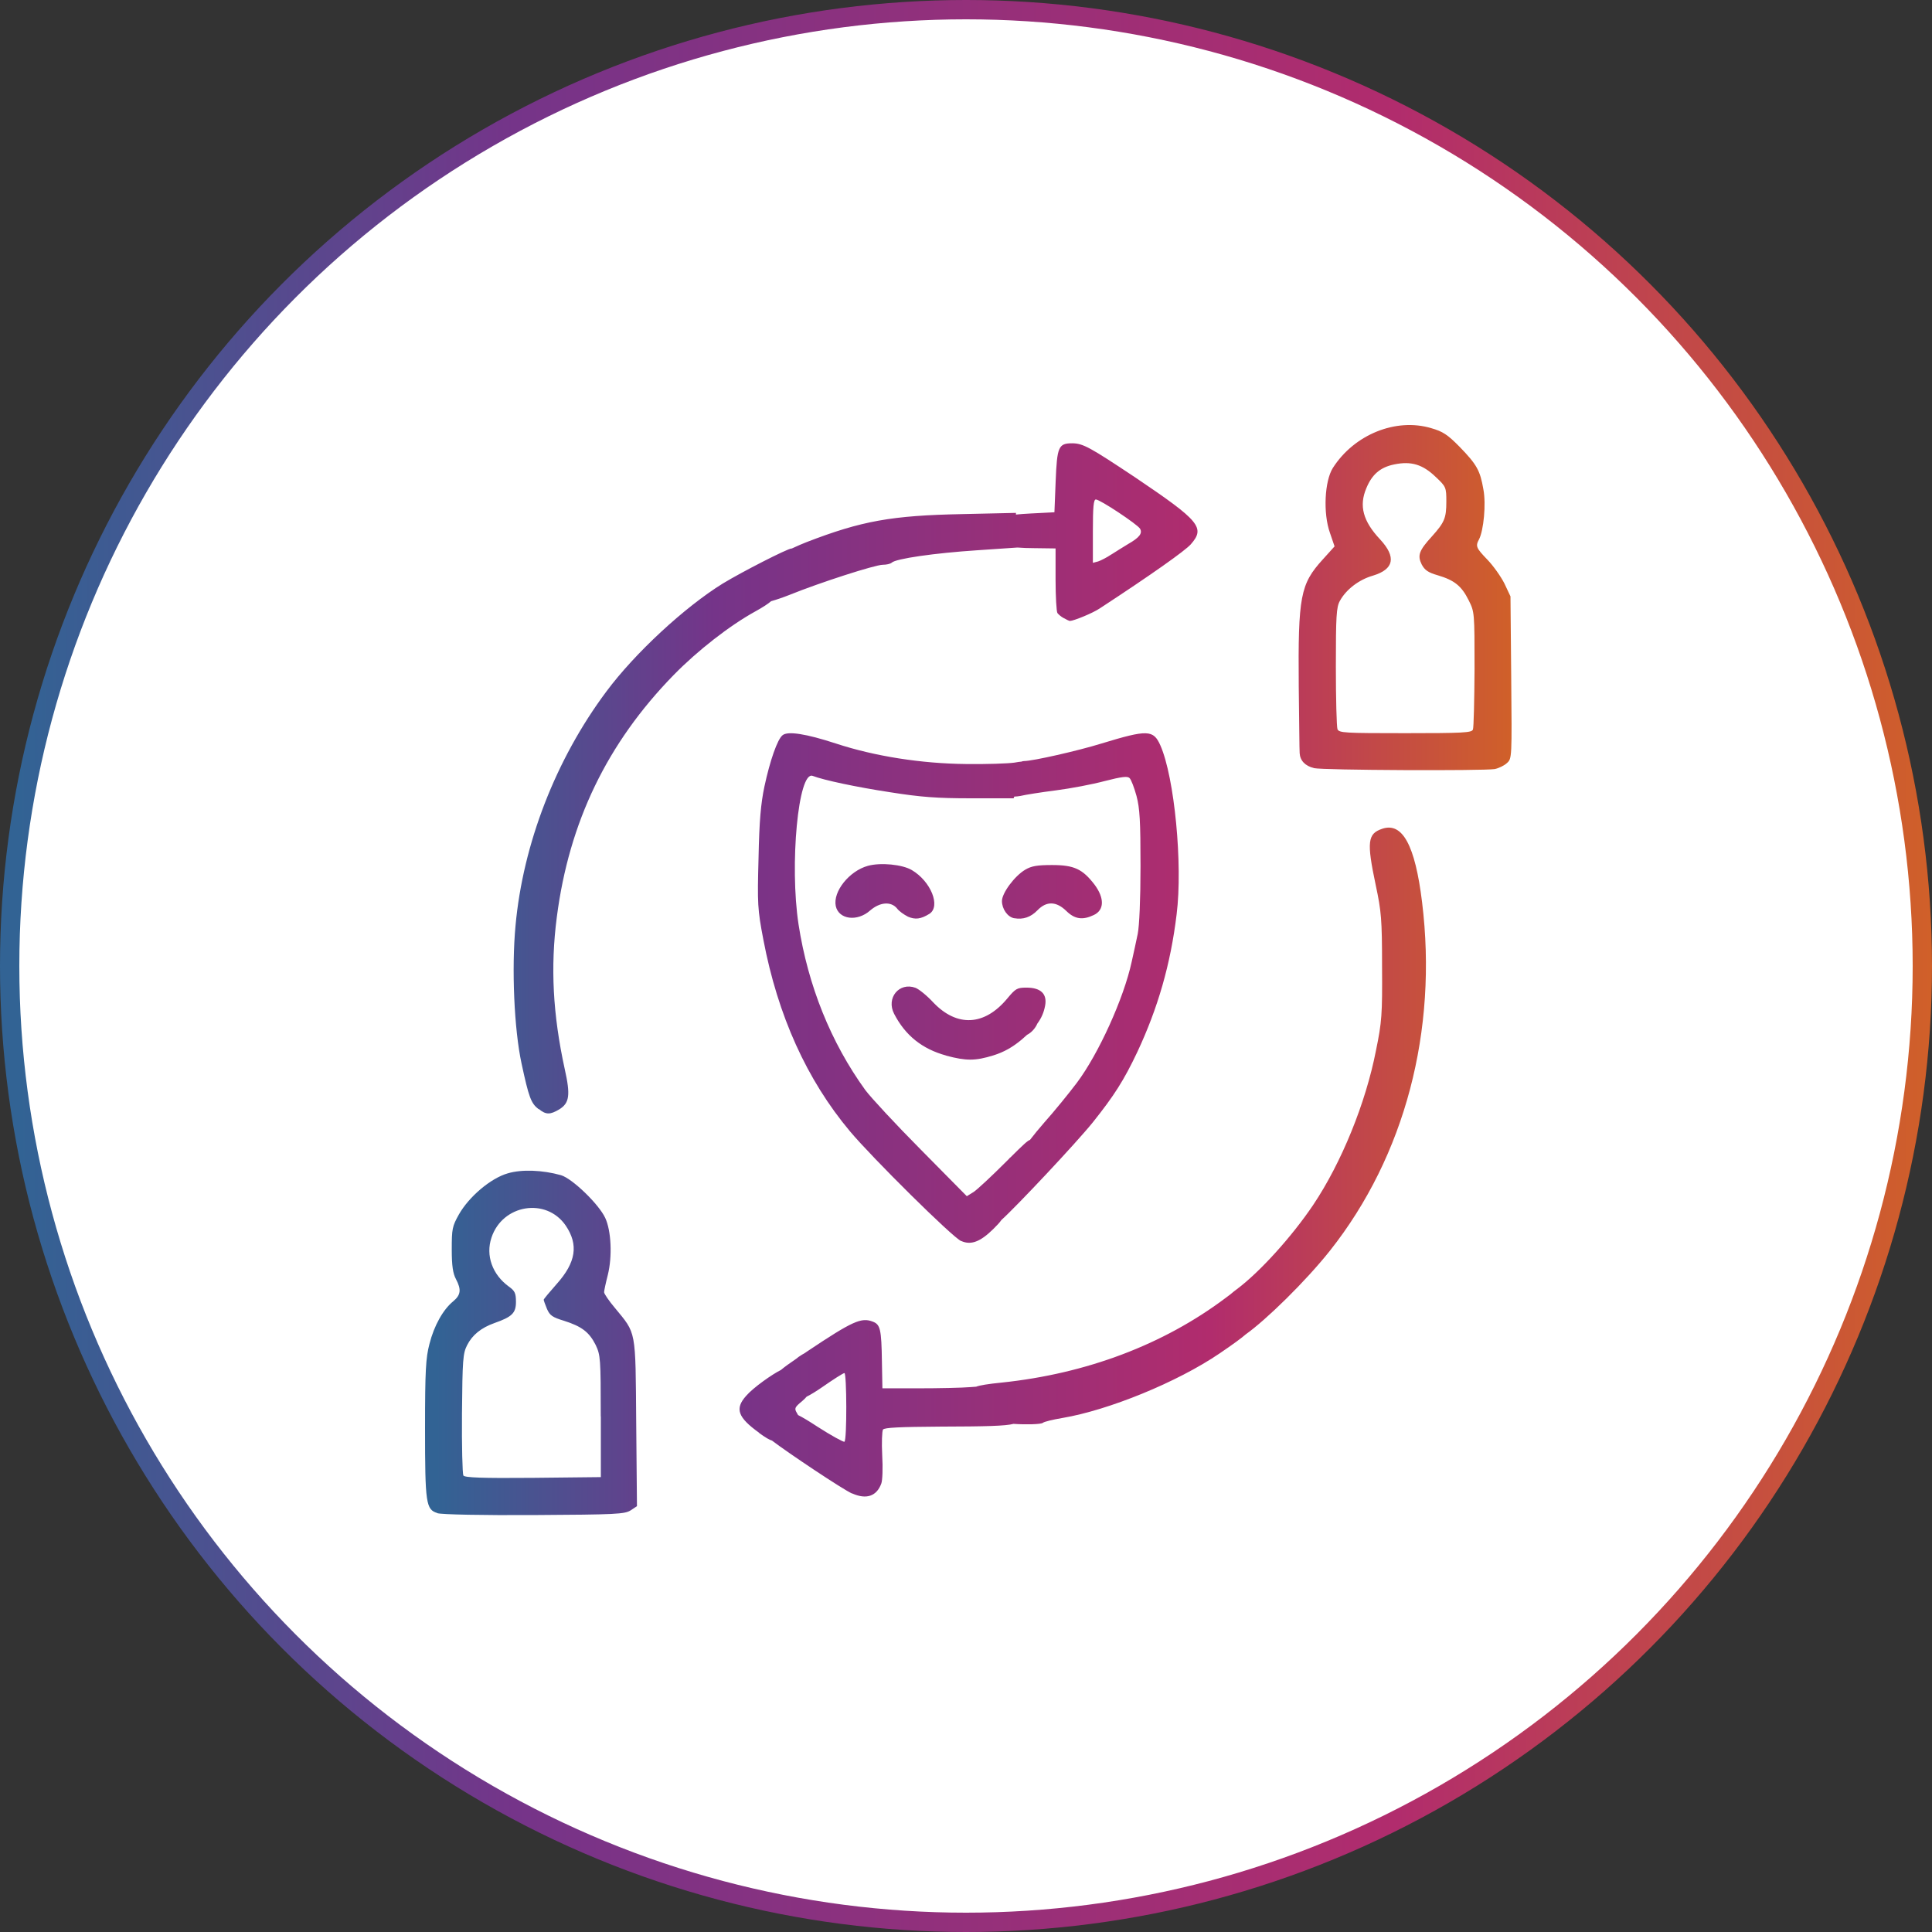
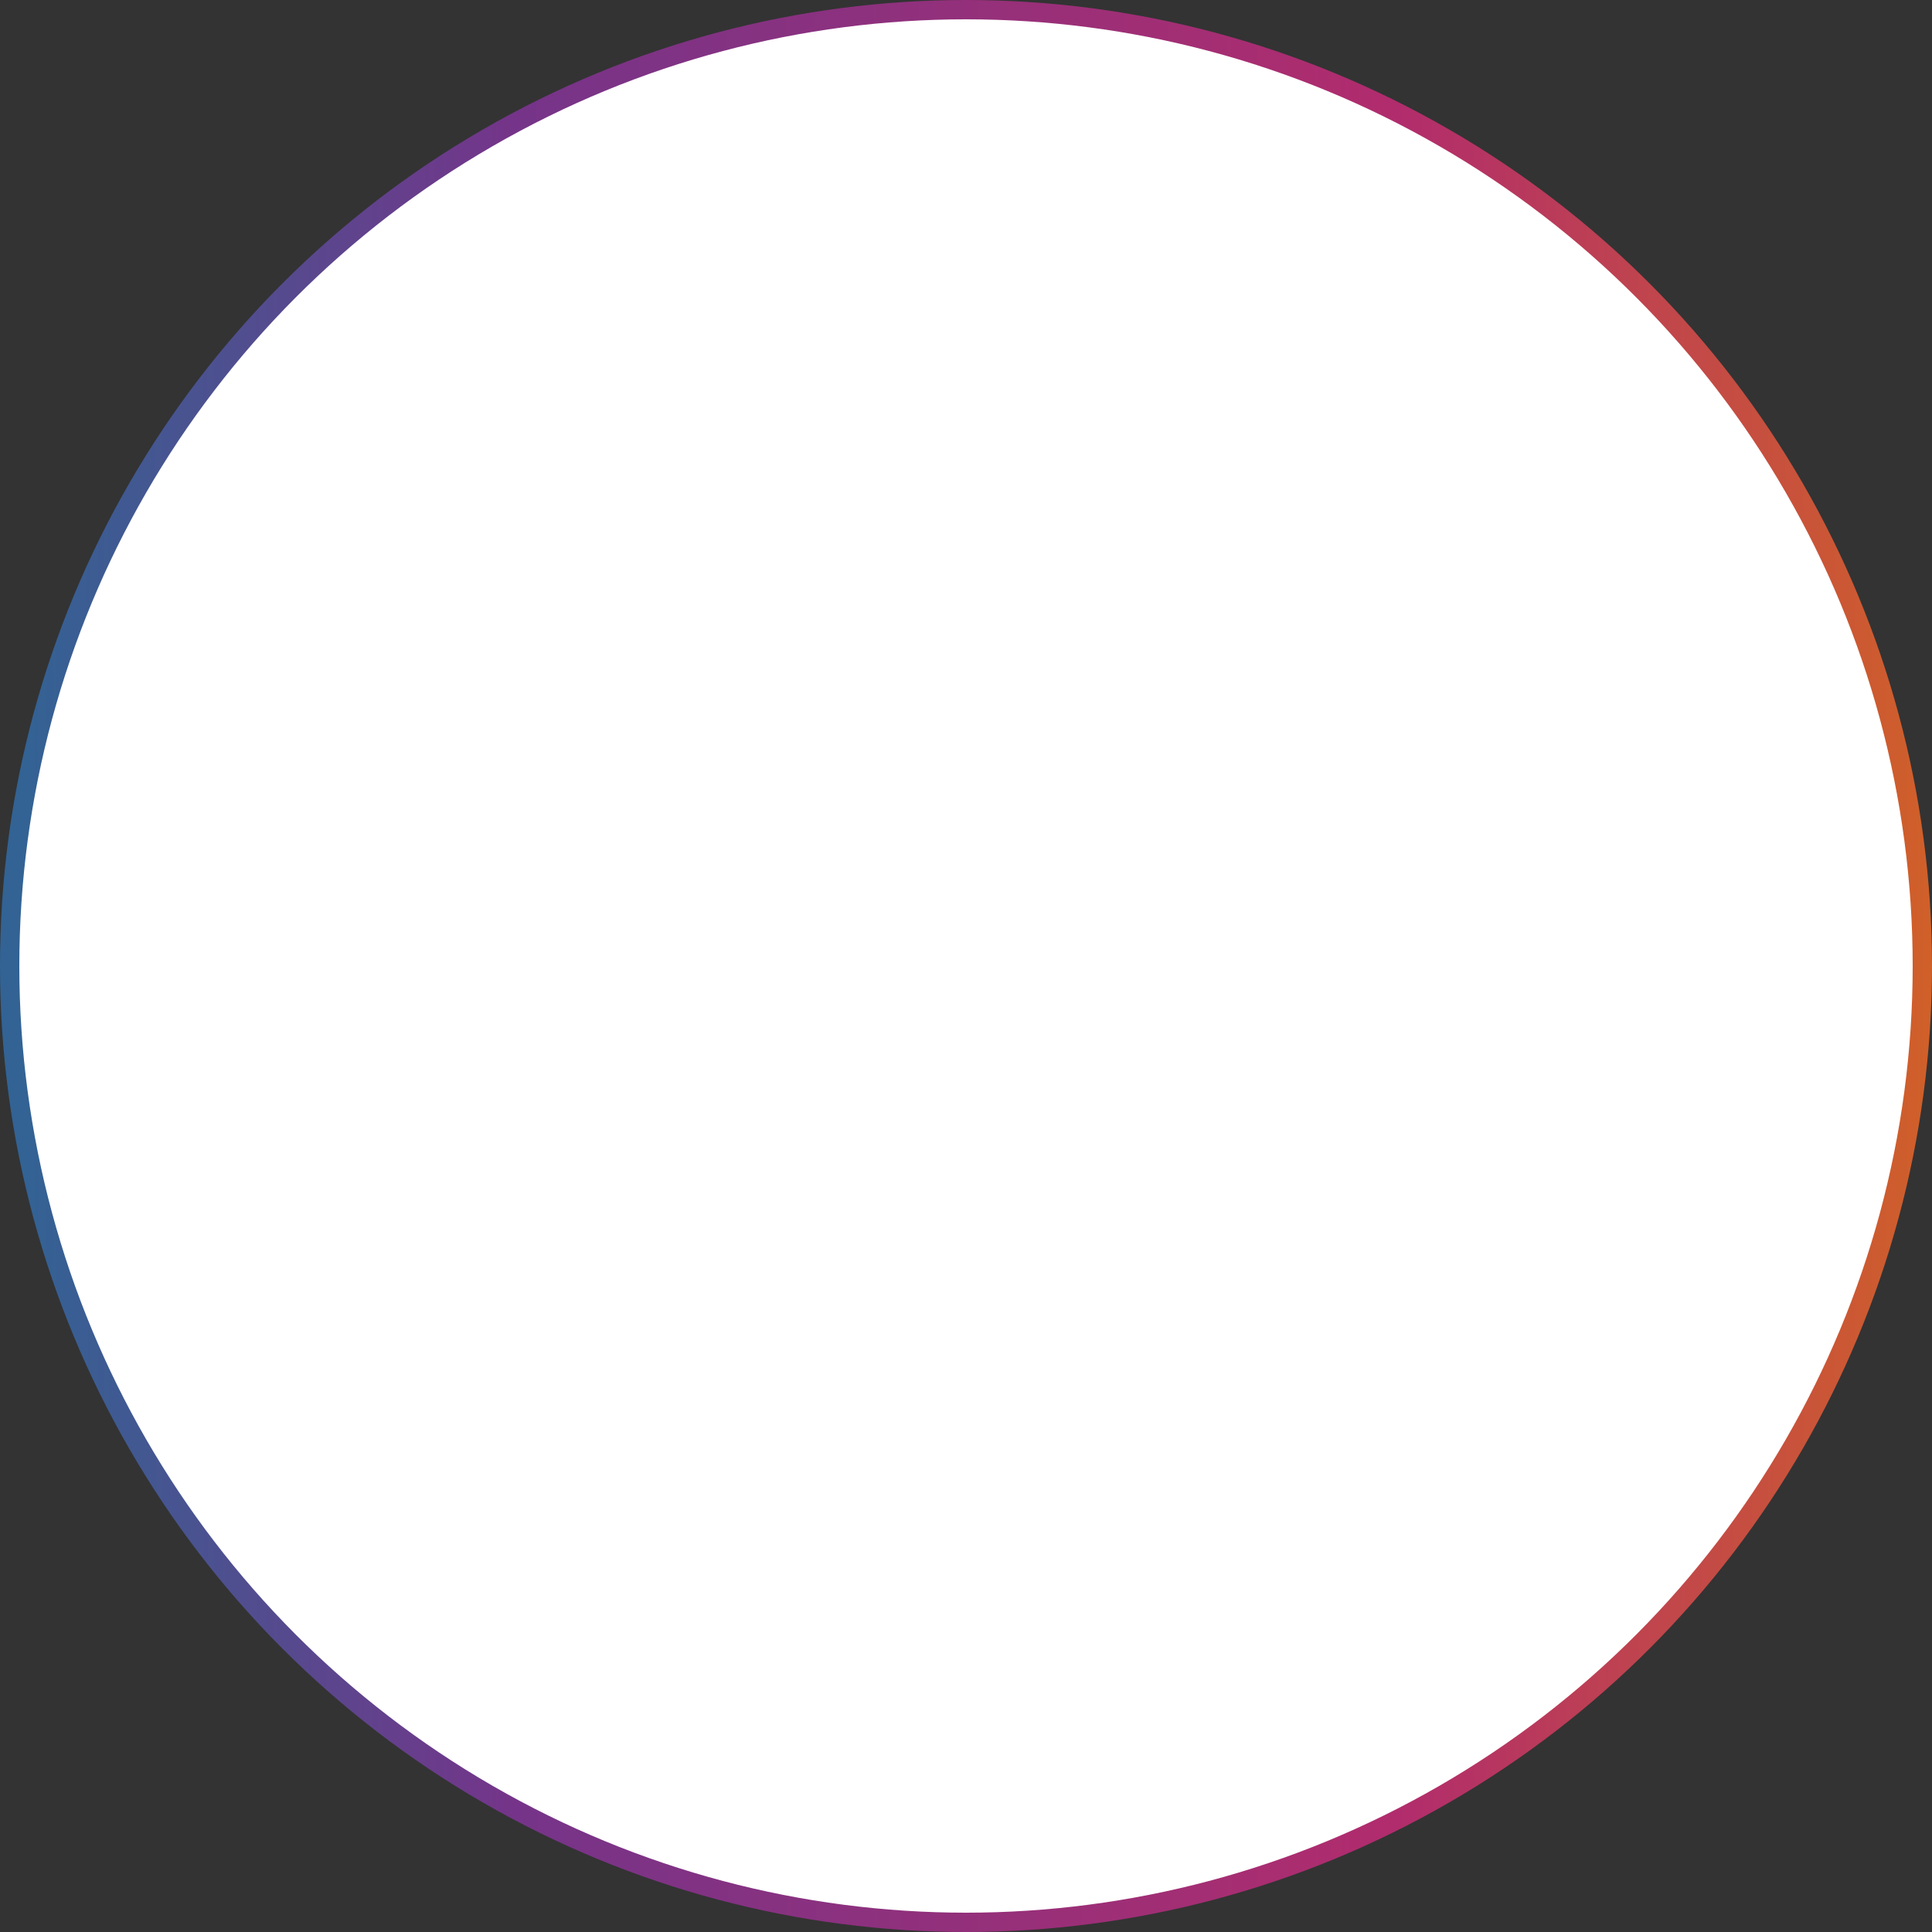
<svg xmlns="http://www.w3.org/2000/svg" width="100" height="100" viewBox="0 0 100 100" fill="none">
  <rect x="0" y="0" width="100" height="100" fill="#333333" stroke="none" />
  <circle cx="50" cy="50" r="49.5" fill="white" stroke="url(#paint0_linear_5013_7)" />
-   <path d="M26.282 60.732C27.014 60.514 28.089 60.562 29.038 60.828C29.616 60.998 30.989 62.318 31.326 63.038C31.639 63.706 31.697 65.036 31.461 65.988C31.355 66.399 31.268 66.809 31.268 66.883C31.268 66.965 31.519 67.333 31.822 67.691C32.945 69.059 32.891 68.755 32.93 73.64L32.969 77.959L32.641 78.177C32.328 78.37 31.917 78.395 27.655 78.419C24.991 78.434 22.862 78.394 22.631 78.321L22.641 78.317C22.048 78.133 22 77.842 22 73.93C22 70.922 22.039 70.288 22.227 69.567C22.467 68.61 22.94 67.778 23.455 67.358C23.85 67.029 23.889 66.753 23.6 66.206C23.445 65.916 23.383 65.529 23.383 64.673C23.383 63.609 23.406 63.478 23.753 62.859C24.273 61.941 25.401 60.983 26.282 60.732ZM71.544 42.897C72.589 42.544 73.245 43.742 73.606 46.693C74.425 53.352 72.715 59.834 68.847 64.724C67.585 66.317 65.538 68.314 64.474 69.07C64.288 69.238 63.82 69.583 63.118 70.058C60.926 71.547 57.372 72.993 54.987 73.395C54.496 73.477 54.033 73.589 53.976 73.647C53.877 73.725 53.091 73.744 52.459 73.699C52.042 73.809 51.026 73.835 48.688 73.841C46.579 73.855 45.774 73.89 45.702 73.996C45.654 74.079 45.629 74.674 45.663 75.326C45.702 75.979 45.678 76.631 45.615 76.791C45.374 77.444 44.844 77.628 44.107 77.299L44.102 77.304C43.623 77.094 40.772 75.188 39.959 74.565C39.83 74.531 39.612 74.402 39.293 74.171V74.161C38.185 73.363 38.026 72.914 38.618 72.251C38.994 71.815 39.978 71.126 40.42 70.91C40.6 70.756 40.86 70.57 41.221 70.324C41.266 70.278 41.36 70.213 41.515 70.115C41.549 70.095 41.583 70.078 41.615 70.06C41.672 70.022 41.73 69.983 41.79 69.942C44.141 68.371 44.584 68.177 45.177 68.409C45.562 68.554 45.624 68.797 45.648 70.48L45.673 71.859H47.542C48.568 71.859 49.796 71.834 50.254 71.795L50.524 71.775C50.706 71.704 51.141 71.632 51.847 71.562C56.245 71.102 60.228 69.593 63.432 67.185C63.524 67.112 63.608 67.049 63.678 67.001C63.803 66.895 63.924 66.796 64.029 66.721C65.21 65.836 66.862 64.013 67.97 62.368C69.429 60.192 70.692 57.096 71.222 54.363C71.525 52.898 71.55 52.502 71.535 50.035C71.535 47.569 71.496 47.167 71.207 45.813C70.735 43.574 70.783 43.153 71.544 42.897ZM29.278 63.43C28.267 61.965 26.003 62.342 25.439 64.059C25.126 64.987 25.488 65.979 26.345 66.598C26.648 66.815 26.706 66.936 26.706 67.386C26.706 67.966 26.499 68.16 25.608 68.475C24.895 68.726 24.443 69.104 24.178 69.626C23.961 70.052 23.936 70.376 23.912 73.156C23.898 74.849 23.936 76.286 23.984 76.373C24.058 76.479 24.911 76.517 27.583 76.493L31.1 76.455V73.311H31.095C31.095 70.303 31.08 70.143 30.83 69.611C30.493 68.944 30.107 68.654 29.191 68.363C28.59 68.18 28.46 68.088 28.311 67.749C28.215 67.523 28.142 67.302 28.142 67.275C28.142 67.237 28.445 66.878 28.807 66.467C29.818 65.34 29.953 64.426 29.278 63.43ZM43.708 71.07C43.645 71.07 43.13 71.399 42.562 71.795C42.248 72.012 41.98 72.177 41.749 72.293C41.701 72.353 41.623 72.433 41.514 72.526C41.143 72.831 41.105 72.899 41.239 73.121C41.27 73.169 41.292 73.209 41.307 73.243C41.553 73.365 41.884 73.565 42.32 73.851C43.033 74.31 43.66 74.649 43.708 74.625C43.843 74.541 43.828 71.077 43.708 71.07ZM40.504 38.056C40.769 37.828 41.733 37.983 43.26 38.482C45.292 39.149 47.691 39.522 50.003 39.546C51.062 39.56 52.184 39.521 52.508 39.473C52.67 39.444 52.787 39.426 52.869 39.421C52.917 39.402 52.964 39.392 53.007 39.392C53.455 39.392 55.801 38.86 57.015 38.483C59.399 37.757 59.698 37.767 60.06 38.579C60.792 40.233 61.225 44.755 60.902 47.323C60.589 49.925 59.924 52.194 58.869 54.448C58.171 55.923 57.665 56.712 56.566 58.09C55.696 59.169 52.608 62.453 51.83 63.15C51.751 63.269 51.619 63.411 51.405 63.622C50.74 64.275 50.259 64.459 49.758 64.236H49.748C49.324 64.067 45.149 59.933 43.992 58.554C41.762 55.894 40.258 52.566 39.512 48.639C39.208 47.052 39.199 46.786 39.262 44.406C39.3 42.486 39.381 41.591 39.565 40.716C39.853 39.371 40.239 38.264 40.504 38.056ZM42.065 40.16C41.318 39.871 40.861 44.764 41.333 47.85C41.824 51.017 43.004 53.958 44.791 56.425C45.066 56.797 46.357 58.191 47.667 59.511L50.042 61.915L50.394 61.697C50.577 61.577 51.333 60.875 52.056 60.15C52.127 60.078 52.195 60.012 52.259 59.948L52.26 59.947C52.254 59.932 52.27 59.92 52.298 59.91C52.929 59.283 53.193 59.032 53.31 59.002C53.516 58.734 53.784 58.407 54.057 58.095C54.577 57.514 55.334 56.581 55.743 56.039C56.865 54.54 58.166 51.676 58.575 49.785C58.672 49.35 58.816 48.698 58.889 48.335C58.971 47.924 59.033 46.56 59.033 44.828C59.033 42.507 58.995 41.839 58.826 41.2C58.706 40.765 58.551 40.354 58.465 40.272C58.359 40.165 58.069 40.2 57.179 40.427C56.553 40.596 55.41 40.813 54.649 40.91C53.889 41.007 53.06 41.137 52.805 41.2C52.712 41.218 52.605 41.227 52.498 41.232L52.465 41.32H50.264C48.496 41.32 47.662 41.258 46.072 41.006C44.324 40.74 42.628 40.378 42.065 40.16ZM55.493 22.945C56.056 22.945 56.418 23.154 58.744 24.701C62.116 26.974 62.391 27.313 61.635 28.174C61.346 28.503 59.612 29.732 56.929 31.487C56.558 31.739 55.565 32.14 55.377 32.14C55.338 32.139 55.194 32.068 55.065 31.995H55.06C54.925 31.923 54.784 31.801 54.731 31.729C54.683 31.654 54.636 30.872 54.636 29.997V28.387L53.527 28.372C53.219 28.372 52.91 28.36 52.661 28.34L50.576 28.482C48.375 28.627 46.353 28.917 46.154 29.125C46.082 29.188 45.879 29.232 45.696 29.232C45.301 29.232 42.445 30.151 40.87 30.789C40.514 30.93 40.164 31.047 39.913 31.118C39.754 31.256 39.479 31.434 39.106 31.641C37.767 32.376 36.096 33.682 34.867 34.94C31.423 38.47 29.457 42.548 28.821 47.467C28.484 50.054 28.615 52.512 29.231 55.336C29.535 56.69 29.471 57.091 28.956 57.415C28.474 57.705 28.258 57.705 27.887 57.401L27.877 57.41C27.482 57.106 27.372 56.795 26.996 55.05C26.611 53.275 26.476 50.126 26.683 47.916C27.068 43.684 28.763 39.307 31.379 35.801C32.863 33.803 35.44 31.423 37.41 30.204C38.422 29.59 40.768 28.391 40.966 28.391C40.97 28.391 40.974 28.392 40.977 28.393C41.277 28.255 41.546 28.137 41.746 28.061C44.603 26.958 46.154 26.683 49.791 26.61L52.585 26.547V26.634C52.786 26.612 53.04 26.594 53.35 26.578L54.577 26.515L54.641 24.904C54.713 23.129 54.785 22.945 55.493 22.945ZM46.279 52.474C45.855 51.652 46.544 50.82 47.387 51.129C47.57 51.202 47.989 51.54 48.312 51.893C49.54 53.174 50.961 53.102 52.142 51.676C52.566 51.168 52.647 51.119 53.129 51.119C53.876 51.119 54.213 51.448 54.093 52.063C54.028 52.406 53.906 52.692 53.691 52.984C53.601 53.197 53.414 53.425 53.187 53.548C53.18 53.551 53.173 53.553 53.167 53.556C53.081 53.635 52.989 53.718 52.888 53.804C52.416 54.2 51.963 54.457 51.419 54.626C50.48 54.916 50.012 54.916 48.977 54.641V54.636C47.734 54.297 46.857 53.596 46.279 52.474ZM54.453 44.774C55.599 44.774 56.033 44.982 56.654 45.789C57.174 46.49 57.16 47.105 56.616 47.361C56.038 47.637 55.628 47.579 55.194 47.153C54.674 46.646 54.168 46.631 53.701 47.114C53.349 47.477 52.955 47.608 52.497 47.526L52.502 47.53C52.15 47.468 51.861 47.047 51.861 46.636C51.861 46.225 52.511 45.345 53.065 45.016C53.393 44.822 53.692 44.774 54.453 44.774ZM44.92 44.816C45.585 44.633 46.703 44.744 47.194 45.034C48.182 45.615 48.702 46.911 48.109 47.298C47.661 47.574 47.377 47.612 46.986 47.443H46.991C46.799 47.346 46.534 47.167 46.428 47.018C46.115 46.645 45.547 46.689 45.041 47.124C44.376 47.719 43.413 47.598 43.259 46.897C43.105 46.147 43.957 45.083 44.92 44.816ZM68.99 24.218C70.098 22.486 72.256 21.616 74.082 22.162C74.674 22.331 74.925 22.492 75.552 23.13C76.443 24.049 76.612 24.354 76.78 25.33C76.925 26.094 76.794 27.449 76.554 27.918C76.361 28.271 76.409 28.368 76.987 28.968C77.291 29.282 77.685 29.839 77.868 30.201L78.182 30.868L78.22 35.066C78.258 39.212 78.258 39.265 78.003 39.492C77.858 39.628 77.569 39.768 77.362 39.807C76.757 39.903 68.475 39.869 68.008 39.758L68.003 39.753C67.555 39.647 67.29 39.366 67.27 38.98C67.256 38.834 67.247 37.287 67.223 35.522C67.184 30.854 67.305 30.235 68.466 28.958L69.077 28.281L68.837 27.579C68.476 26.564 68.561 24.895 68.99 24.218ZM74.318 24.692C73.644 24.04 73.042 23.855 72.165 24.039C71.442 24.184 71.009 24.562 70.72 25.273C70.334 26.182 70.551 26.98 71.433 27.918C72.285 28.837 72.155 29.466 71.061 29.795C70.339 30.003 69.674 30.511 69.352 31.101C69.169 31.43 69.144 31.89 69.144 34.501C69.144 36.169 69.183 37.62 69.227 37.741C69.308 37.935 69.588 37.949 72.743 37.949C75.704 37.949 76.177 37.925 76.235 37.766L76.24 37.756C76.279 37.65 76.313 36.242 76.322 34.626C76.322 31.7 76.322 31.676 76.019 31.071C75.648 30.322 75.272 30.032 74.429 29.78C73.923 29.635 73.745 29.514 73.586 29.214C73.36 28.755 73.442 28.499 74.116 27.764C74.766 27.038 74.862 26.82 74.862 25.964C74.862 25.229 74.848 25.19 74.318 24.692ZM56.721 25.853C56.601 25.854 56.567 26.251 56.567 27.497V29.132L56.842 29.059C56.986 29.01 57.299 28.851 57.525 28.696H57.53C57.757 28.551 58.142 28.309 58.383 28.164C58.975 27.826 59.144 27.608 59.009 27.366C58.873 27.139 56.937 25.853 56.721 25.853Z" fill="url(#paint1_linear_5013_7)" />
  <defs>
    <linearGradient id="paint0_linear_5013_7" x1="100" y1="32.701" x2="0.989" y2="32.736" gradientUnits="userSpaceOnUse">
      <stop stop-color="#D06029" />
      <stop offset="0.28" stop-color="#B12C6D" />
      <stop offset="0.741" stop-color="#753489" />
      <stop offset="1" stop-color="#326394" />
    </linearGradient>
    <linearGradient id="paint1_linear_5013_7" x1="78.238" y1="40.45" x2="22.556" y2="40.47" gradientUnits="userSpaceOnUse">
      <stop stop-color="#D06029" />
      <stop offset="0.28" stop-color="#B12C6D" />
      <stop offset="0.741" stop-color="#753489" />
      <stop offset="1" stop-color="#326394" />
    </linearGradient>
  </defs>
</svg>